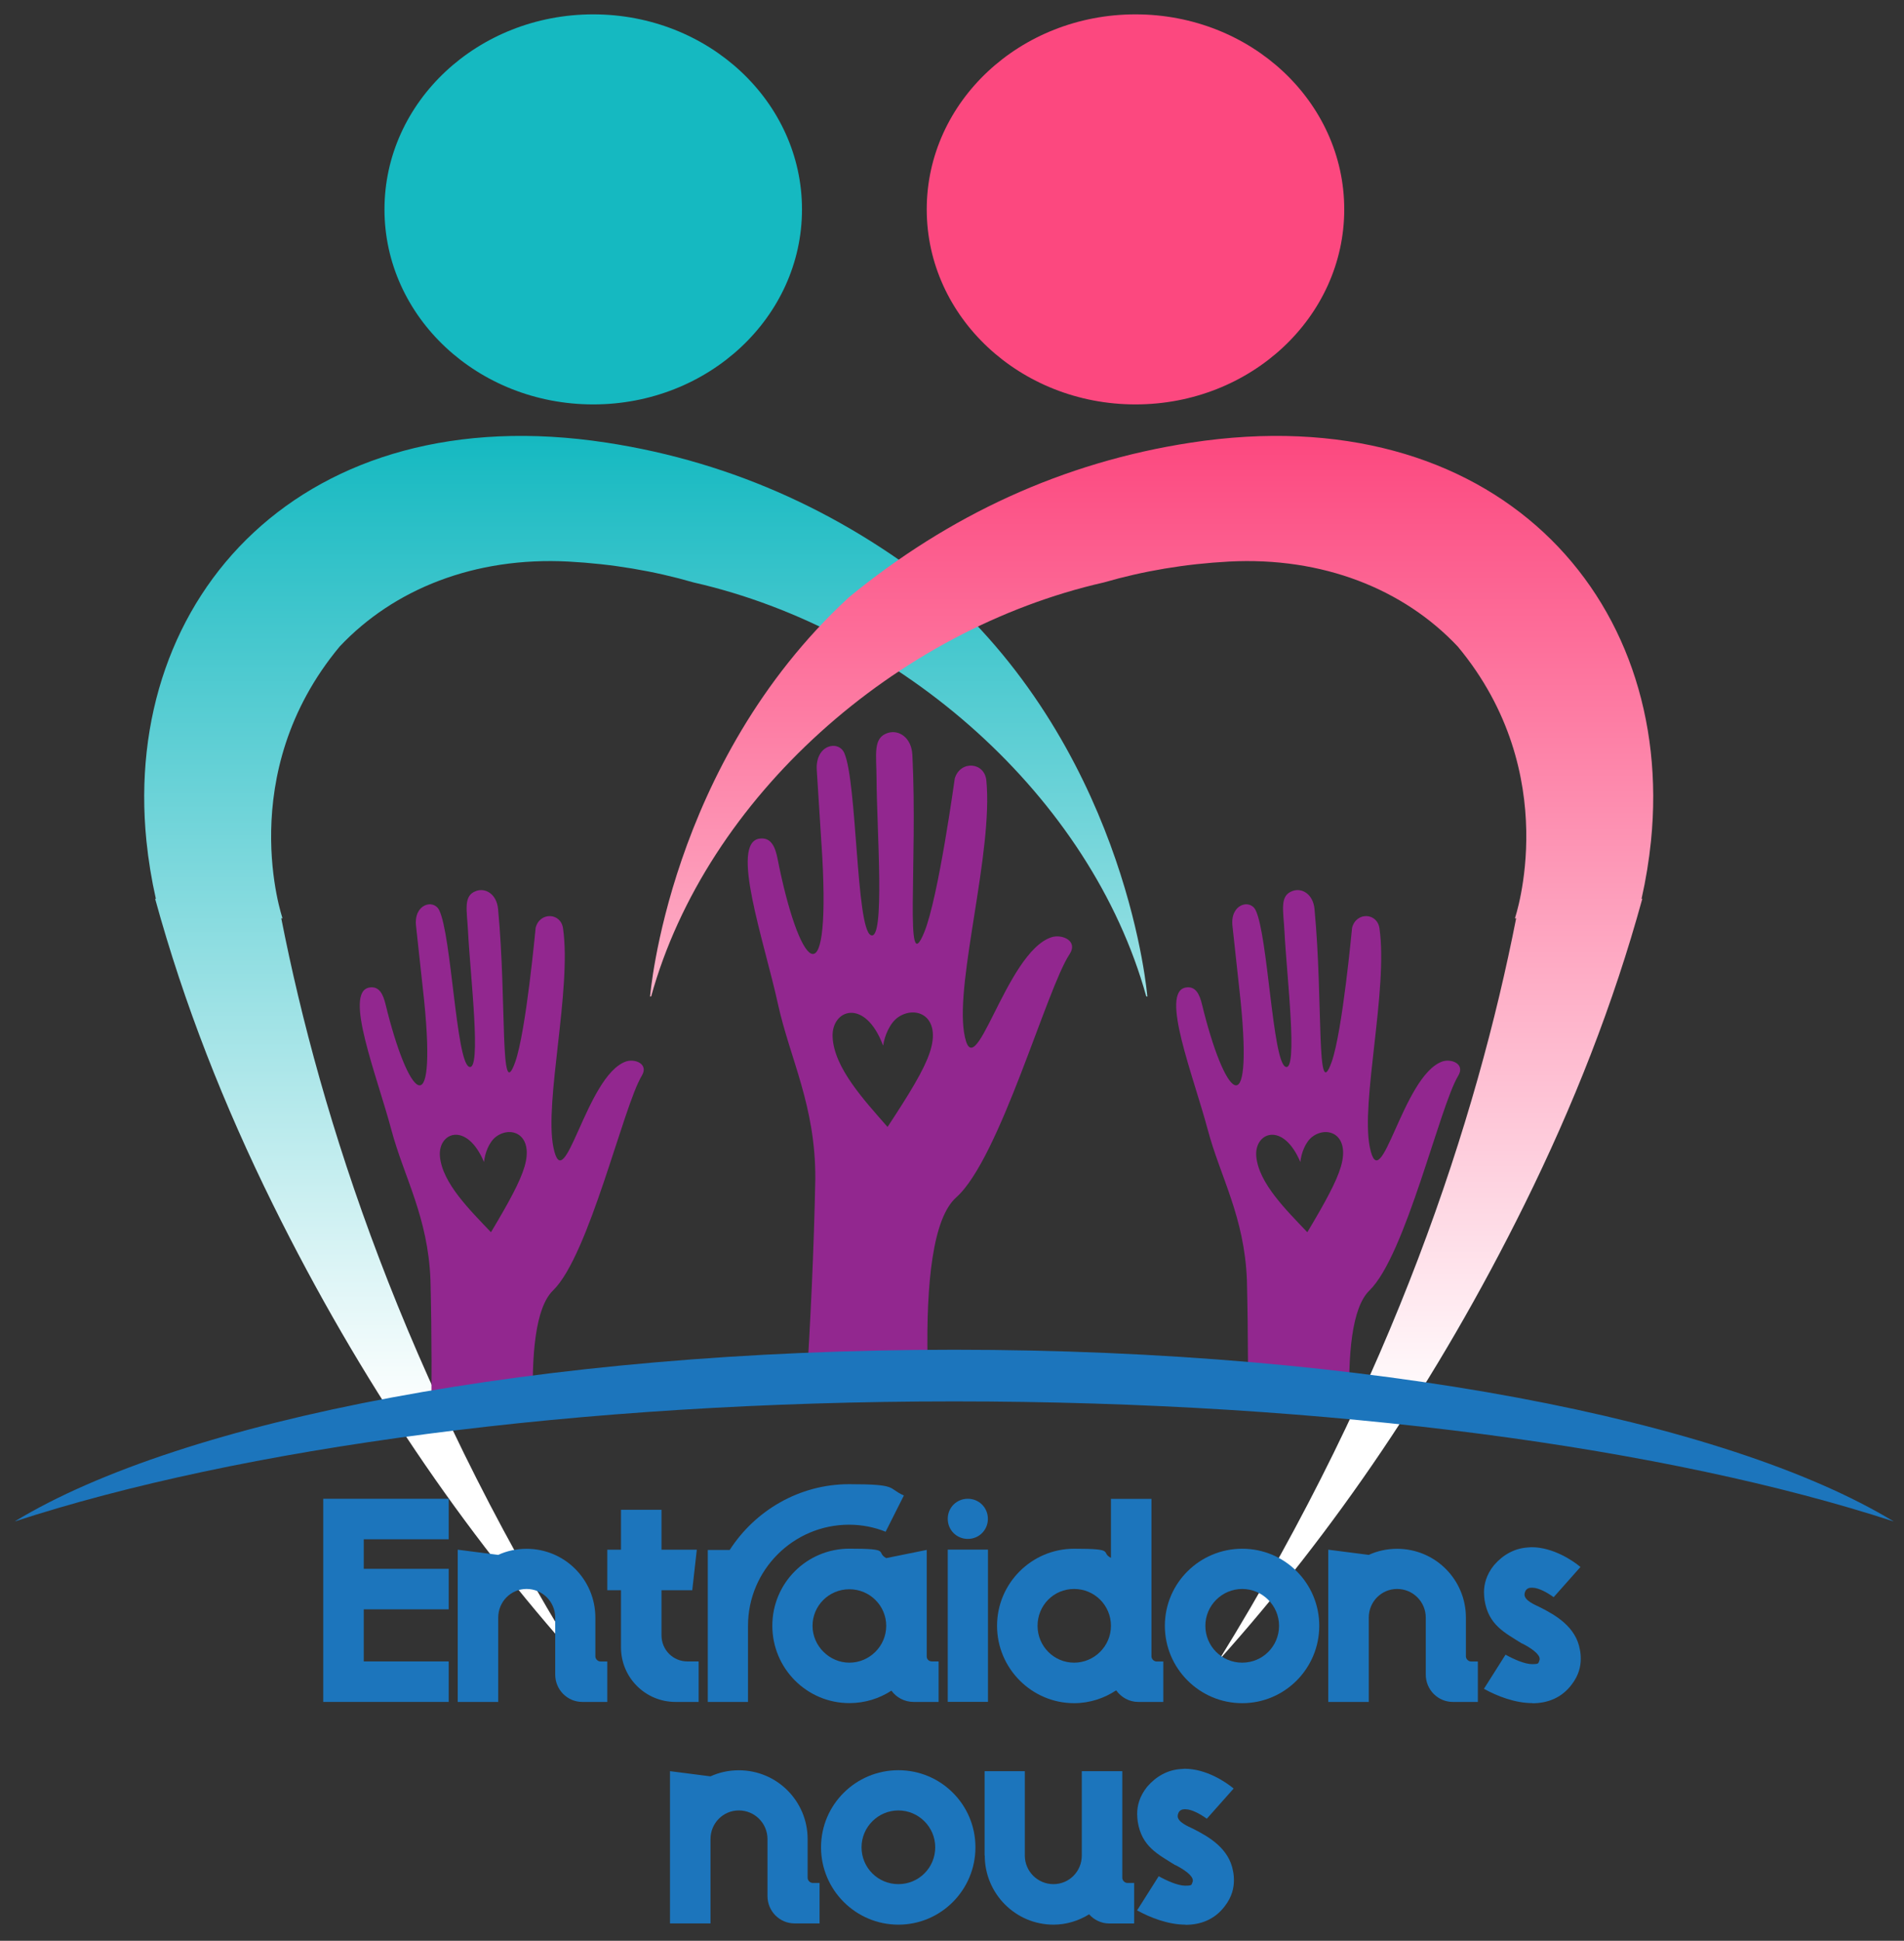
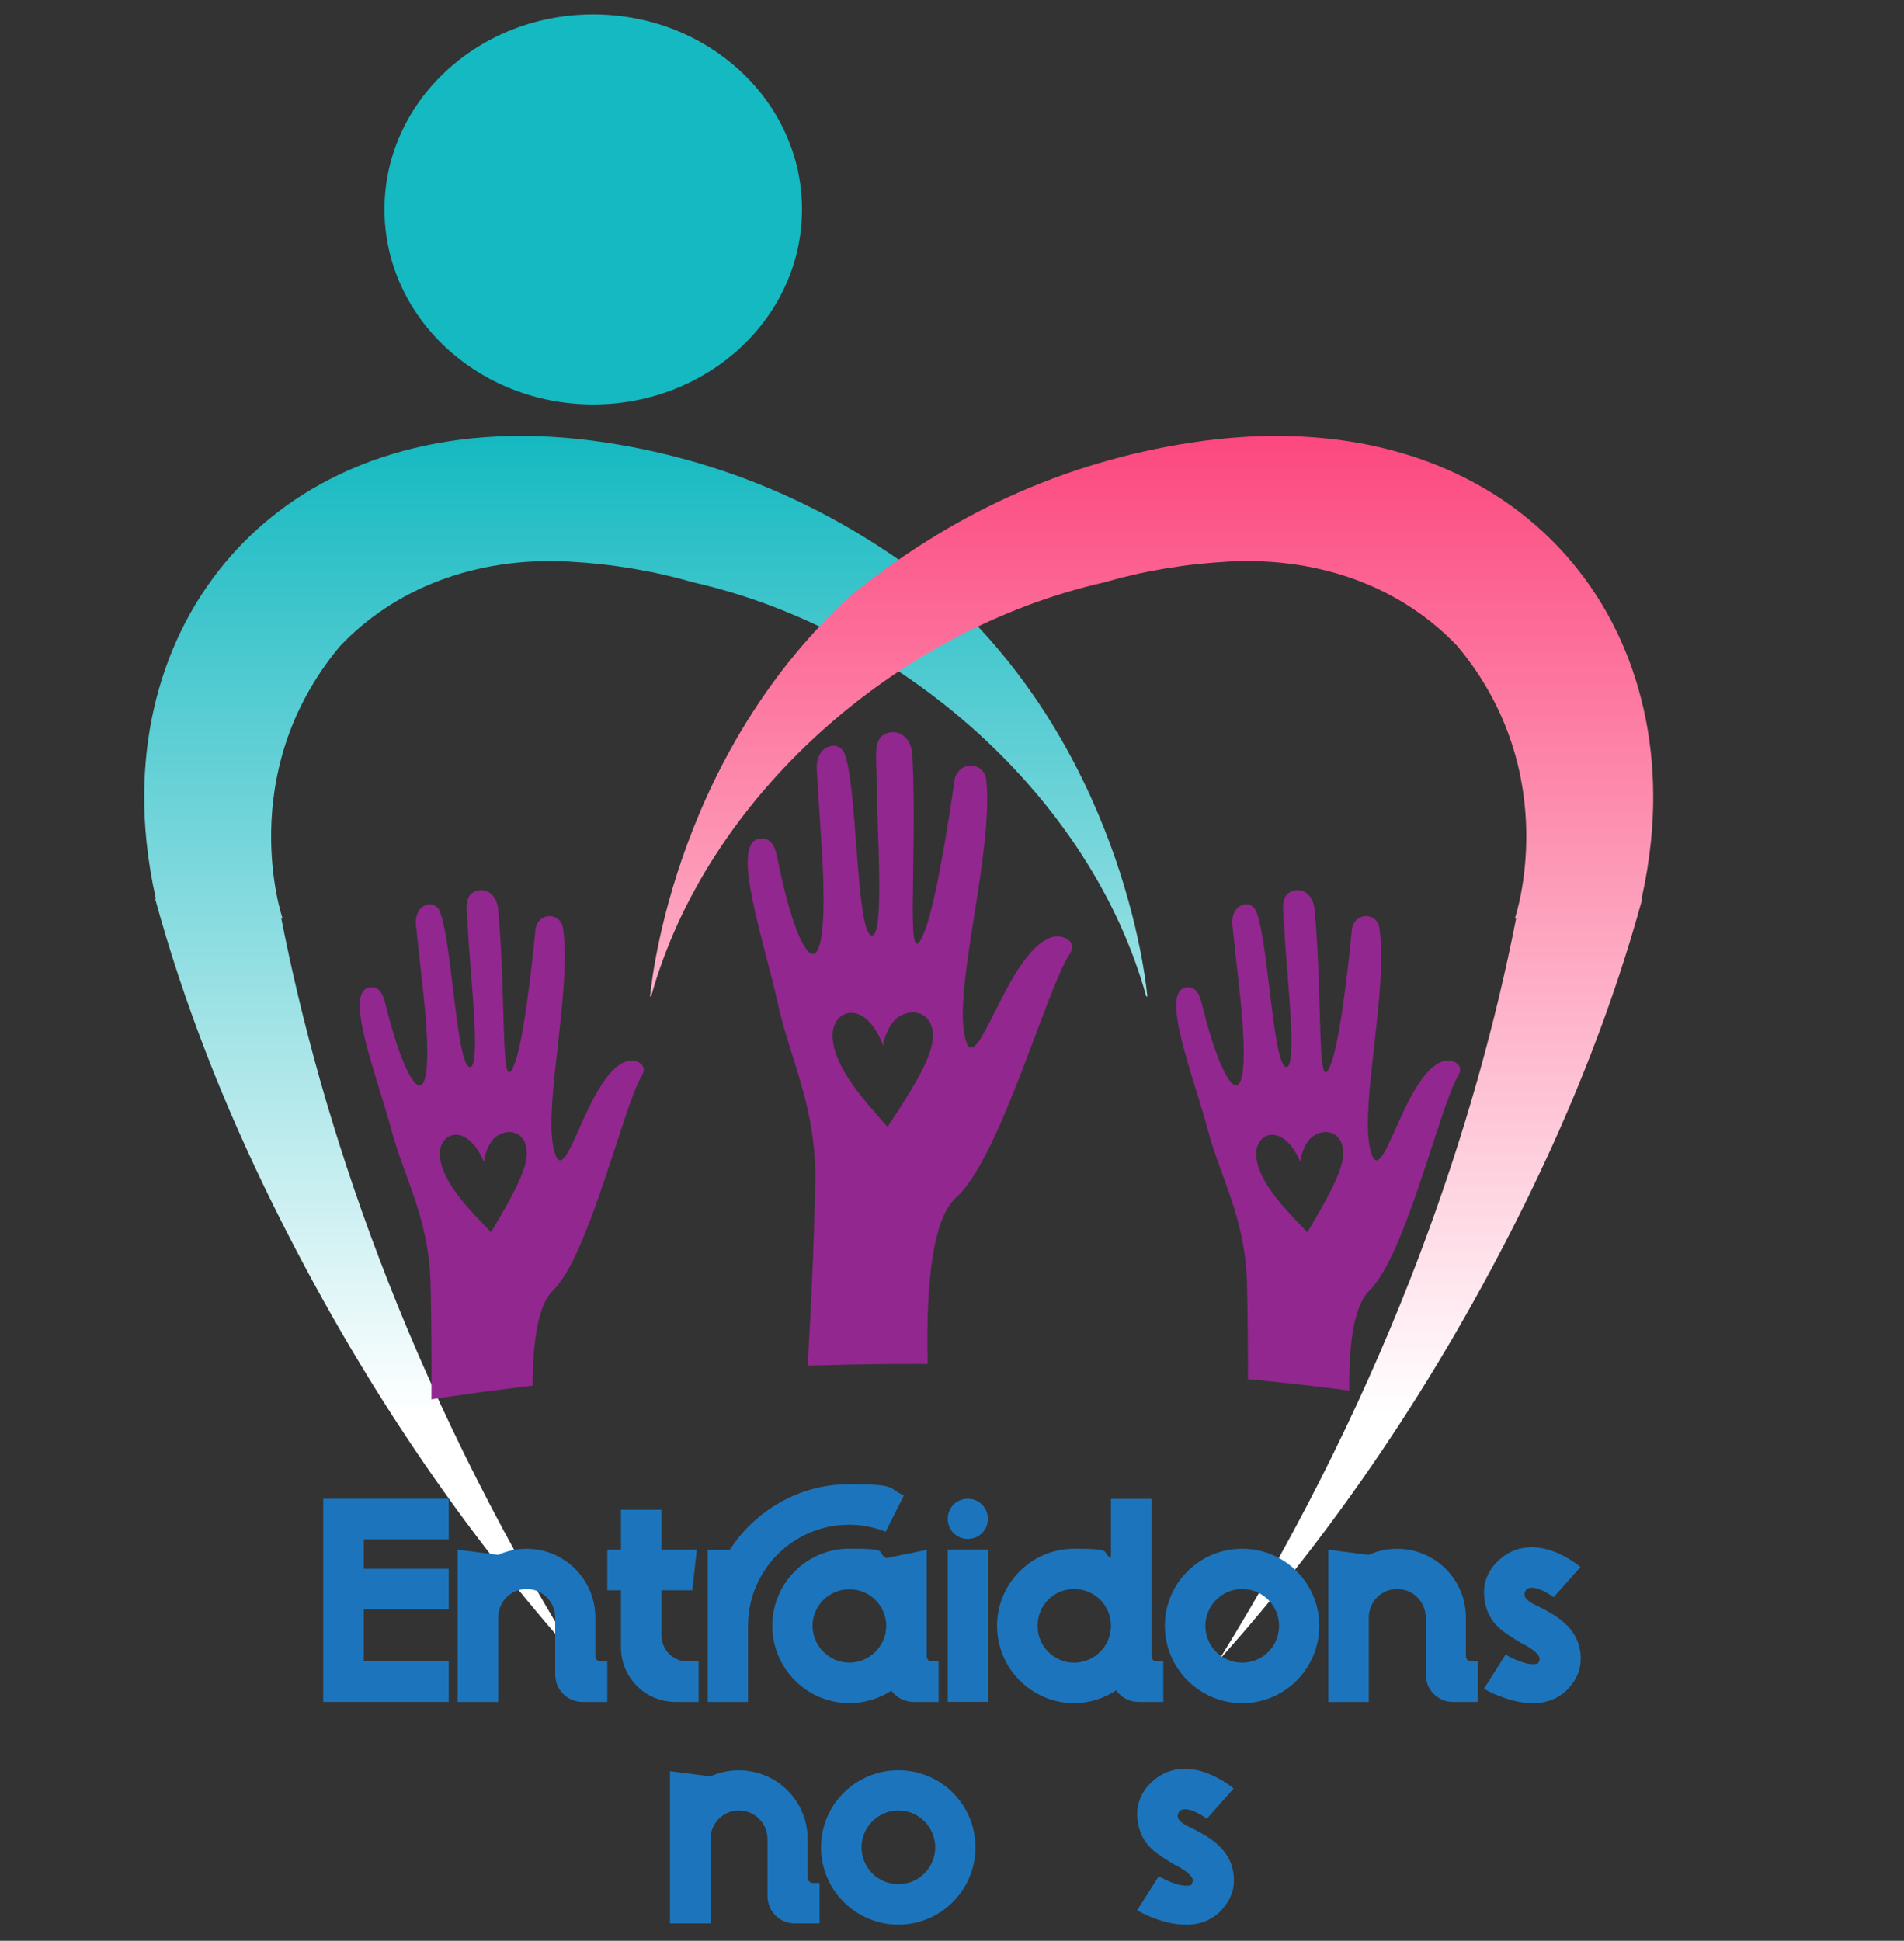
<svg xmlns="http://www.w3.org/2000/svg" id="MAINS" version="1.1" viewBox="0 0 2599.4 2649">
  <rect x="0" y="0" width="2599.4" height="2649" fill="#333333" stroke="none" />
  <defs>
    <style>
      .st0 {
        fill: #fc487f;
      }

      .st1 {
        fill: url(#Dégradé_sans_nom_11);
      }

      .st2 {
        fill: none;
      }

      .st3 {
        fill: #15b9c1;
      }

      .st4 {
        fill: #1c75bc;
      }

      .st5 {
        fill: url(#Dégradé_sans_nom_17);
      }

      .st6 {
        fill: #fbb040;
      }

      .st7 {
        clip-path: url(#clippath);
      }

      .st8 {
        fill: #92278f;
      }
    </style>
    <linearGradient id="Dégradé_sans_nom_11" data-name="Dégradé sans nom 11" x1="881.7" y1="2266" x2="881.7" y2="594.9" gradientUnits="userSpaceOnUse">
      <stop offset=".2" stop-color="#fff" />
      <stop offset="1" stop-color="#15b9c1" />
    </linearGradient>
    <linearGradient id="Dégradé_sans_nom_17" data-name="Dégradé sans nom 17" x1="1572.2" y1="2266" x2="1572.2" y2="594.9" gradientUnits="userSpaceOnUse">
      <stop offset=".2" stop-color="#fff" />
      <stop offset="1" stop-color="#fc487f" />
    </linearGradient>
    <clipPath id="clippath">
      <path class="st2" d="M1871.1,2180.9c-26.1-164.8-49.2-373.2-1.5-419.5,49.4-48,95.9-251.3,121.2-293.1,9.9-16.4-9.9-23.8-22.1-19.3-54.1,19.9-83.8,189.4-98.6,116.9-12.6-62.1,25.1-215.4,13.2-298.7-3.1-21.8-31.8-22.7-37.4-.9-.2.7-13,141.5-28,183.5-21.2,59.3-11.3-82.5-23.3-209-1.9-20.5-17.2-29.3-29.9-24.7-18.1,6.4-12.6,25.9-11.1,55.5,2.9,58.5,19,192.5,1.3,184.4-17.7-8.1-23.9-179.6-40.7-213.7-7.7-15.6-35-8.4-31.6,21.6,0,.7,11,101.4,11.1,102.1,17.4,175-22.3,129.8-52.7,4.9-3.3-13.5-8.5-25.4-22.2-23-35.4,6.1,10.4,120.2,30.1,194.2,17.2,64.6,50,118.4,53.4,205,3.7,149-.3,290-4,433.9h-404.9c-24.6-196.8-51.7-490,12.1-546.7,59.4-52.8,123.4-284.8,154.6-331.7,12.3-18.5-10.2-27.9-24.4-23.4-63.4,20.2-106.3,214-119.6,129.7-11.4-72.3,39.9-247,30.5-343.6-2.5-25.3-35.4-27.8-43.1-2.9-.2.8-22.2,162.4-41.7,210.1-27.5,67.2-8.8-95.7-16.2-242.1-1.2-23.7-18.3-34.6-33.2-30.1-21.2,6.5-15.8,29.2-15.7,63.4.3,67.6,12.1,222.8-8,212.6-20-10.2-18.5-208.3-36-248.4-8-18.4-39.9-11.4-37.6,23.3,0,.9,7.5,117.4,7.5,118.2,11.1,202.7-32.3,148.4-61,2.9-3.1-15.8-8.5-29.7-24.4-27.7-41.2,5.2,5.9,139.1,24.8,225.4,16.5,75.4,51.6,139.1,51.1,239.1-3.8,196.8-18.8,380.8-31.6,571.8h-325c-26.1-164.8-49.2-373.2-1.5-419.5,49.4-48,95.9-251.3,121.2-293.1,9.9-16.4-9.9-23.8-22.1-19.3-54.1,19.9-83.8,189.4-98.6,116.9-12.6-62.1,25.1-215.4,13.2-298.7-3.1-21.8-31.8-22.7-37.4-.9-.2.7-13,141.5-28,183.5-21.2,59.3-11.3-82.5-23.3-209-1.9-20.5-17.2-29.3-29.9-24.7-18.1,6.4-12.6,25.9-11.1,55.5,2.9,58.5,19,192.5,1.3,184.4-17.7-8.1-23.9-179.6-40.7-213.7-7.7-15.6-35-8.4-31.6,21.6,0,.7,11,101.4,11.1,102.1,17.4,175-22.3,129.8-52.7,4.9-3.3-13.5-8.5-25.4-22.2-23-35.4,6.1,10.4,120.2,30.1,194.2,17.2,64.6,50,118.4,53.4,205,3.7,149-.3,290-4,433.9h-53.2v357.3h1920v-357.3h-579.6ZM1775.3,1585.9c1.2-11.9,6.9-27.2,16.3-34.3,20.7-15.5,51.8-3.3,39.1,40.5-6.1,20.9-21.4,48.8-45.9,89.8-28.7-30.2-66.4-67-69.7-103.5-2.9-32.7,36.4-48.4,60.1,7.5ZM1205.7,1427.1c2-13.7,9.3-31,20.5-38.7,24.6-16.8,59.9-1.2,43,48.6-8,23.8-27.2,55.1-57.5,101.2-31.6-36.2-73.1-80.6-75-122.8-1.7-37.9,44.4-53.9,68.9,11.7ZM660.8,1585.9c1.2-11.9,6.9-27.2,16.3-34.3,20.7-15.5,51.8-3.3,39.1,40.5-6.1,20.9-21.4,48.8-45.9,89.8-28.7-30.2-66.4-67-69.7-103.5-2.9-32.7,36.4-48.4,60.1,7.5Z" />
    </clipPath>
  </defs>
  <path class="st3" d="M1252.2,676.9" />
  <path class="st0" d="M1201.6,676.9" />
  <g>
    <g>
      <ellipse class="st3" cx="809.9" cy="285.8" rx="285" ry="266.2" />
      <path class="st1" d="M1295.5,815.7c-137.1-112.5-292.5-184.7-467.3-211.5-413.4-63.4-662,209.1-628.3,543.6,2.7,26.5,7,52.8,12.9,79h-1c39.4,143.7,94.2,282.5,160.9,417.4,119.5,241.6,260.7,447.4,417.2,621.9-238.3-384.9-352.3-739.9-405.9-1012.7h1.7c0,.1-67.3-196.3,78-370.9,74-78.6,184.6-122.7,312.4-116,59.7,3.2,116.6,12.8,170.8,28.5,283.9,64.5,542.4,292.6,618,565,.5,0,1,.2,1.5.3,0,0-25.3-317.7-270.9-544.5Z" />
    </g>
    <g>
-       <ellipse class="st0" cx="1550.2" cy="285.8" rx="285" ry="266.2" />
      <path class="st5" d="M1158.4,815.7c137.1-112.5,292.5-184.7,467.3-211.5,413.4-63.4,662,209.1,628.3,543.6-2.7,26.5-7,52.8-12.9,79h1c-39.4,143.7-94.2,282.5-160.9,417.4-119.5,241.6-260.7,447.4-417.2,621.9,238.3-384.9,352.3-739.9,405.9-1012.7h-1.7c0,.1,67.3-196.3-78-370.9-74-78.6-184.6-122.7-312.4-116-59.7,3.2-116.6,12.8-170.8,28.5-283.9,64.5-542.4,292.6-618,565-.5,0-1,.2-1.5.3,0,0,25.3-317.7,270.9-544.5Z" />
    </g>
  </g>
  <g class="st7">
    <g>
      <path class="st8" d="M1257.7,1861.7c565.1,0,1053.1,95.5,1281.8,233.9h226.5V383.5H-44.6v1712h20.6c228.7-138.3,716.7-233.9,1281.8-233.9Z" />
      <path class="st8" d="M-23.2,2095.5H.6l13.1-11.6c-12.6,3.8-24.9,7.7-37,11.6Z" />
      <path class="st8" d="M2528.9,2092.4l4.6,3.2h5.2c-3.3-1.1-6.5-2.1-9.8-3.2Z" />
    </g>
  </g>
  <path class="st6" d="M385.2,1597.4" />
  <g>
    <path class="st4" d="M496.6,2101v40.3h116v55.3h-116v71.1h116v55.3h-171.3v-277.3h171.3v55.3h-116Z" />
    <path class="st4" d="M829.1,2267.7v55.3h-34.1c-20.4,0-37-16.6-37-37.4v-77.7c0-21.6-17.5-39.1-39.1-39.1s-38.7,17.5-38.7,39.1v115.1h-55.3v-207.8l55.3,7.1c11.6-5.4,24.9-8.3,38.7-8.3,52,0,93.9,42,93.9,93.9v52.8c0,3.7,3.3,7.1,7.1,7.1h9.1Z" />
    <path class="st4" d="M953.8,2267.7v55.3h-31.6c-41.2,0-74.4-33.3-74.4-74.4v-78.1h-18.7v-55.3h18.7v-54.5h55.3v54.5h48.2l-6.2,55.3h-42v61.5c0,20,15.8,35.7,35.3,35.7h15.4Z" />
    <path class="st4" d="M1021.2,2219.1v103.9h-54.9v-207.4h29.9c34.5-53.6,94.8-89.8,163-89.8s52,5.4,74.8,15.4l-24.9,49.5c-15.4-6.2-32.4-9.6-49.9-9.6-76.1,0-138,61.9-138,138ZM1281.4,2267.7v55.3h-34.1c-12.5,0-23.7-6.2-30.3-15.4-16.6,10.8-36.2,17-57.4,17-58.2,0-105.2-47.4-105.2-105.6s47-105.2,105.2-105.2,35.3,4.6,50.3,12.9l55.3-11.2v145.5c0,3.7,2.9,6.7,7.1,6.7h9.1ZM1209.9,2219.1c0-27.4-22.4-49.9-50.3-49.9s-50.3,22.4-50.3,49.9,22.9,50.3,50.3,50.3,50.3-22.4,50.3-50.3Z" />
    <path class="st4" d="M1293.9,2073.1c0-15.4,12.1-27.4,27.4-27.4s27.4,12.1,27.4,27.4-12.1,27.4-27.4,27.4-27.4-12.1-27.4-27.4ZM1293.9,2115.1h54.9v207.8h-54.9v-207.8Z" />
    <path class="st4" d="M1588.2,2267.7v55.3h-34.1c-12.5,0-23.3-6.2-30.3-15.8-16.2,10.8-36.2,17.5-57.4,17.5-57.8,0-105.2-47.4-105.2-105.6s47.4-105.2,105.2-105.2,35.3,4.6,50.3,12.5v-80.6h55.3v214.9c0,3.7,3.3,7.1,7.1,7.1h9.1ZM1516.7,2219.1c0-27.9-22.4-50.3-50.3-50.3s-49.9,22.4-49.9,50.3,22.4,50.3,49.9,50.3,50.3-22.4,50.3-50.3Z" />
    <path class="st4" d="M1590.3,2219.1c0-58.2,47.4-105.2,105.6-105.2s105.2,47,105.2,105.2-47,105.6-105.2,105.6-105.6-47.4-105.6-105.6ZM1645.6,2219.1c0,27.9,22.4,50.3,50.3,50.3s50.3-22.4,50.3-50.3-22.9-50.3-50.3-50.3-50.3,22.4-50.3,50.3Z" />
    <path class="st4" d="M2017.6,2267.7v55.3h-34.1c-20.4,0-37-16.6-37-37.4v-77.7c0-21.6-17.5-39.1-39.1-39.1s-38.7,17.5-38.7,39.1v115.1h-55.3v-207.8l55.3,7.1c11.6-5.4,24.9-8.3,38.7-8.3,52,0,93.9,42,93.9,93.9v52.8c0,3.7,3.3,7.1,7.1,7.1h9.1Z" />
    <path class="st4" d="M2092,2324.6c-23.7,0-48.2-9.6-66.1-19.5l29.5-46.6c11.2,6.2,26.2,12.9,36.2,12.9s8.3-1.2,10-5c.4-.8.4-1.7.4-2.1,0-7.1-12.9-15.4-23.3-20.8l-1.2-.4c-22.9-14.5-45.3-24.9-50.7-59-.4-3.3-.8-6.7-.8-10.8,0-10.4,2.9-23.7,13.7-37,12.1-14.1,27.9-22.9,45.7-24.1,1.7,0,3.7-.4,5.4-.4,29.5,0,56.5,18.3,66.9,27l-36.6,41.2c-8.7-6.2-20.4-12.9-29.1-12.9h-1.2c-2.1,0-6.2.4-8.3,4.6-.8,1.7-1.2,3.3-1.2,4.6,0,8.3,13.3,13.7,22,17.9,20.4,10.4,48.2,26.2,53.6,57.4.8,3.7,1.2,7.9,1.2,12.5,0,10-2.5,22.4-12.5,35.3-14.1,18.7-33.7,25.4-53.6,25.4Z" />
    <path class="st4" d="M1118.9,2570v55.3h-34.1c-20.4,0-37-16.6-37-37.4v-77.7c0-21.6-17.5-39.1-39.1-39.1s-38.7,17.5-38.7,39.1v115.1h-55.3v-207.8l55.3,7.1c11.6-5.4,24.9-8.3,38.7-8.3,52,0,93.9,42,93.9,93.9v52.8c0,3.7,3.3,7.1,7.1,7.1h9.1Z" />
    <path class="st4" d="M1120.9,2521.4c0-58.2,47.4-105.2,105.6-105.2s105.2,47,105.2,105.2-47,105.6-105.2,105.6-105.6-47.4-105.6-105.6ZM1176.2,2521.4c0,27.9,22.4,50.3,50.3,50.3s50.3-22.4,50.3-50.3-22.9-50.3-50.3-50.3-50.3,22.4-50.3,50.3Z" />
-     <path class="st4" d="M1344.2,2532.6v-115.1h54.9v115.1c0,21.6,17.5,39.1,39.1,39.1s38.7-17.5,38.7-39.1v-115.1h55.3v145.5c0,3.7,3.3,7.1,7.1,7.1h9.1v55.3h-34.1c-10.8,0-20.8-5-27.4-12.5-14.1,8.7-30.8,14.1-48.6,14.1-52,0-93.9-42.4-93.9-94.4Z" />
    <path class="st4" d="M1618.5,2627c-23.7,0-48.2-9.6-66.1-19.5l29.5-46.6c11.2,6.2,26.2,12.9,36.2,12.9s8.3-1.2,10-5c.4-.8.4-1.7.4-2.1,0-7.1-12.9-15.4-23.3-20.8l-1.2-.4c-22.9-14.5-45.3-24.9-50.7-59-.4-3.3-.8-6.7-.8-10.8,0-10.4,2.9-23.7,13.7-37,12.1-14.1,27.9-22.9,45.7-24.1,1.7,0,3.7-.4,5.4-.4,29.5,0,56.5,18.3,66.9,27l-36.6,41.2c-8.7-6.2-20.4-12.9-29.1-12.9h-1.2c-2.1,0-6.2.4-8.3,4.6-.8,1.7-1.2,3.3-1.2,4.6,0,8.3,13.3,13.7,22,17.9,20.4,10.4,48.2,26.2,53.6,57.4.8,3.7,1.2,7.9,1.2,12.5,0,10-2.5,22.4-12.5,35.3-14.1,18.7-33.7,25.4-53.6,25.4Z" />
  </g>
-   <path class="st4" d="M1302.7,1912.8c515,0,975.6,63.7,1282.7,163.9-228.3-138.6-716.8-234.4-1282.7-234.4S248.3,1938,20,2076.7c307-100.2,767.7-163.9,1282.7-163.9Z" />
</svg>